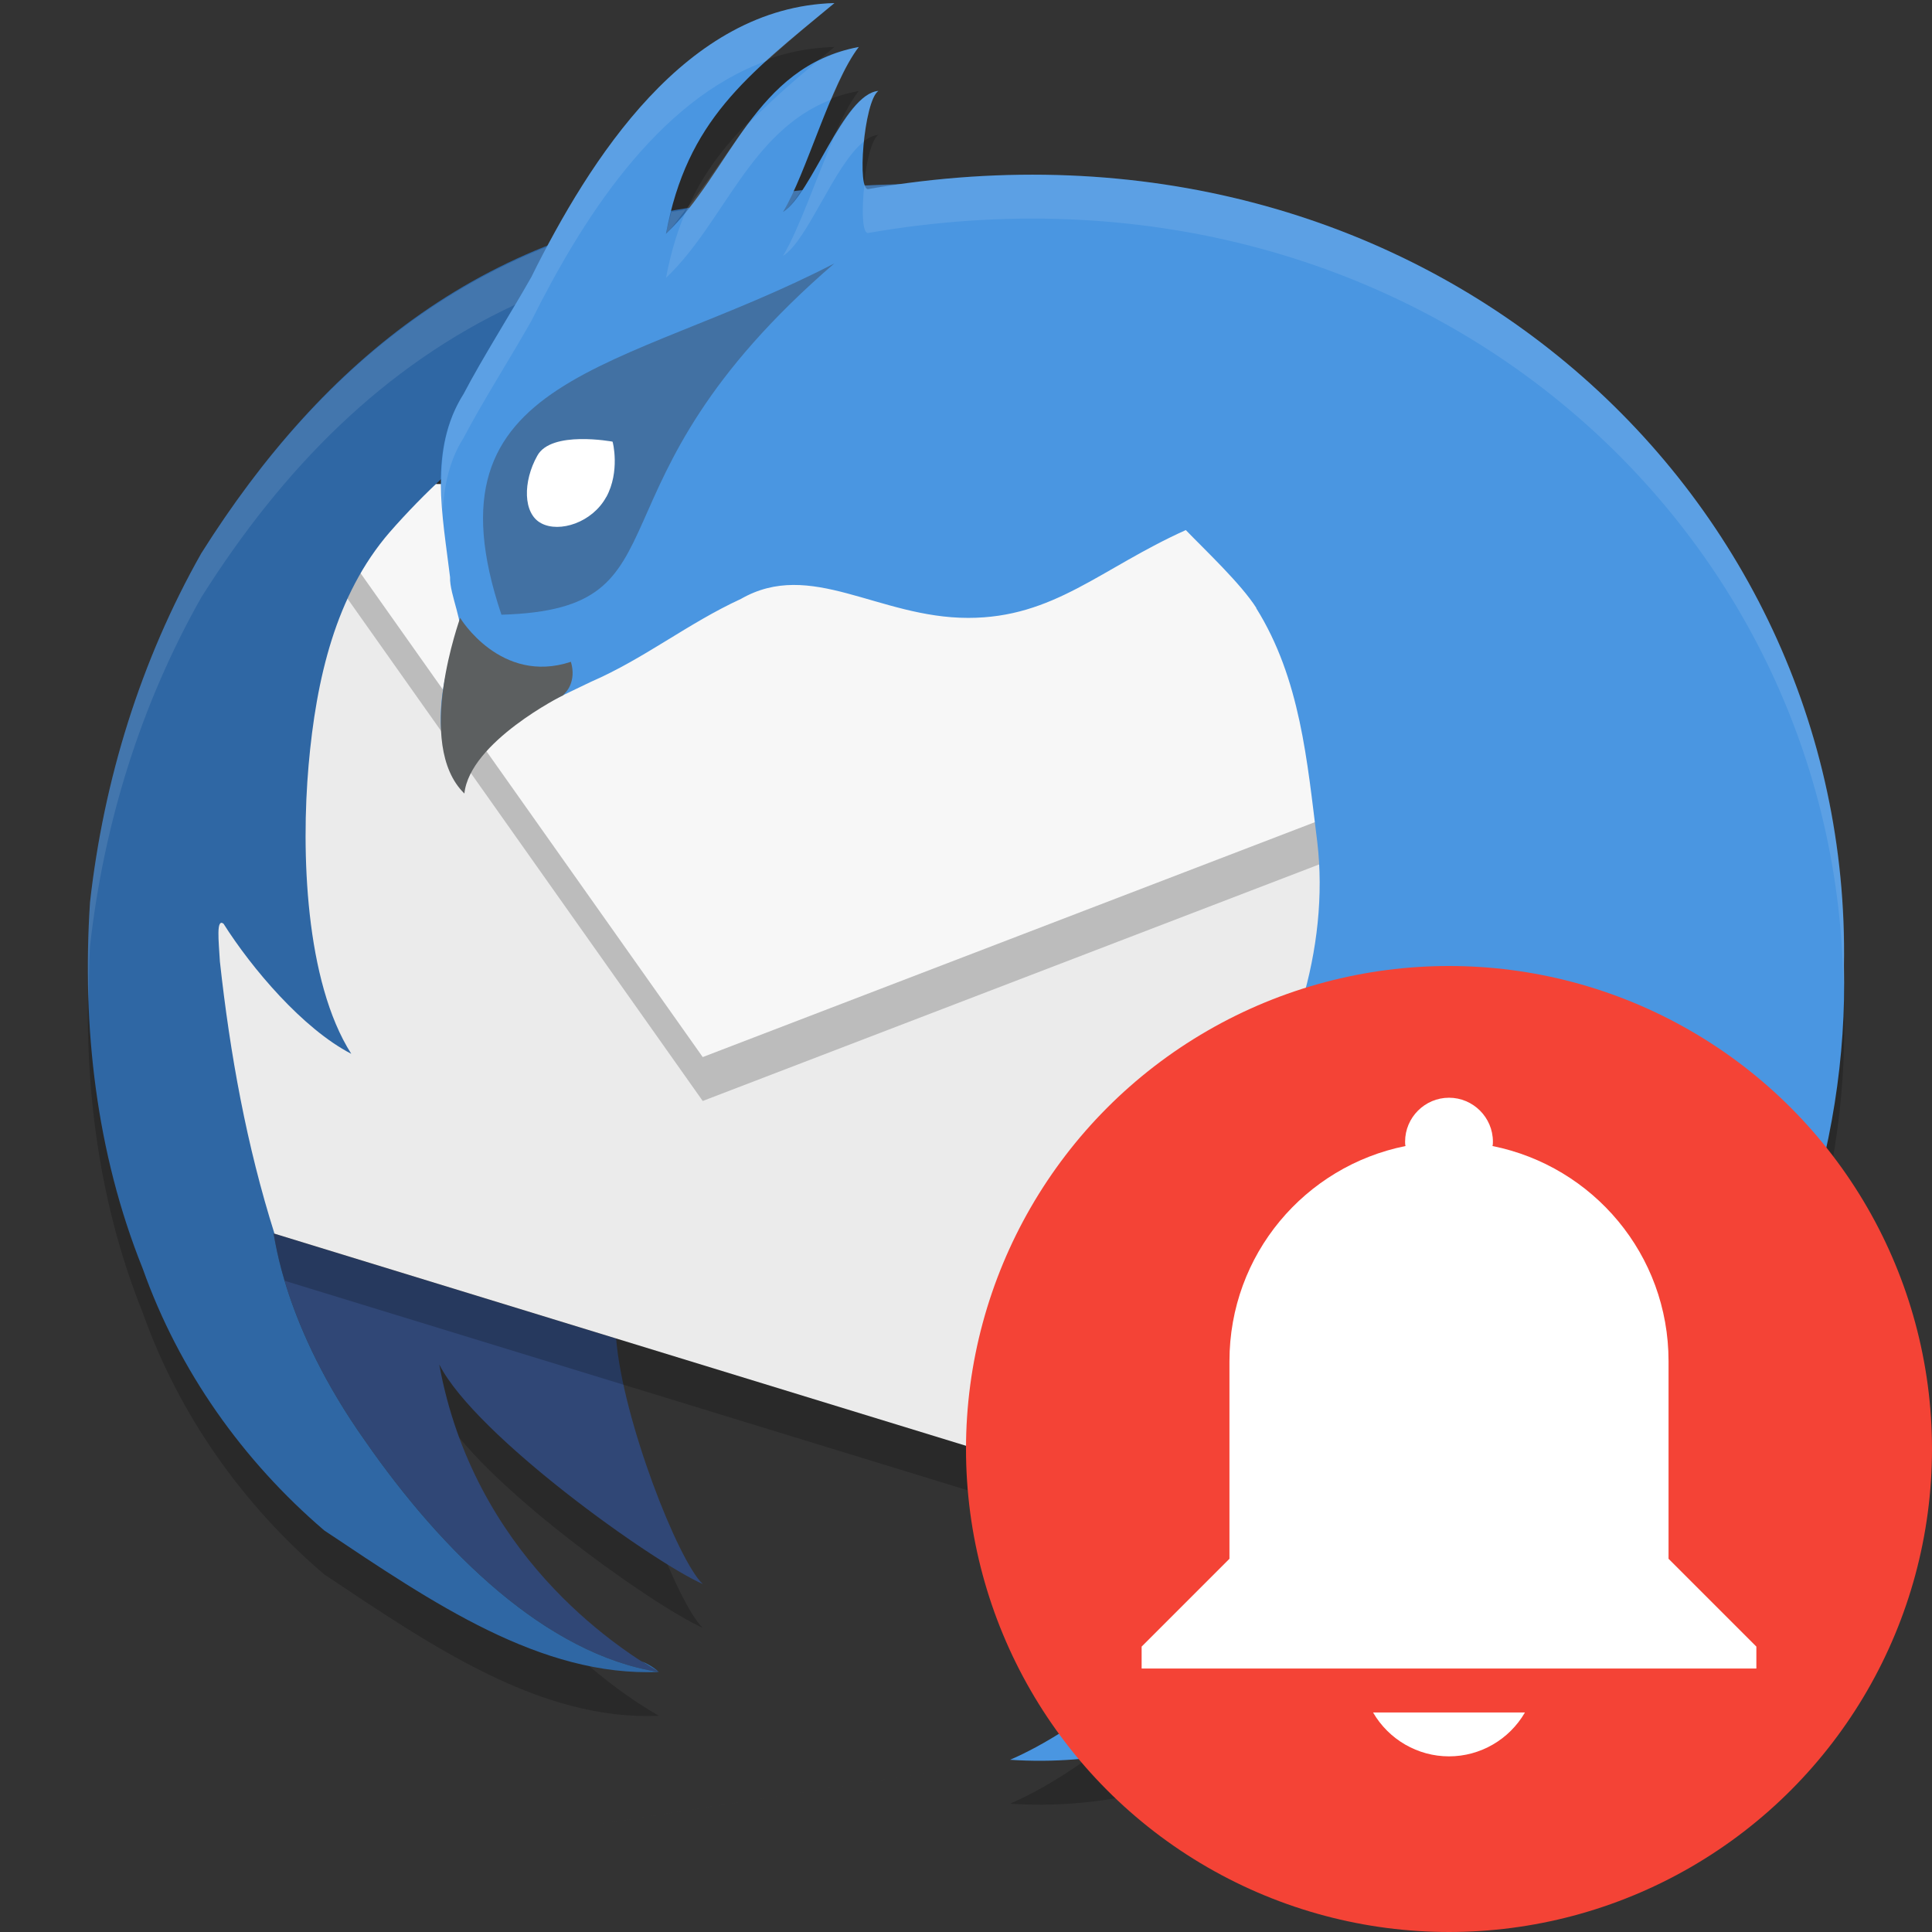
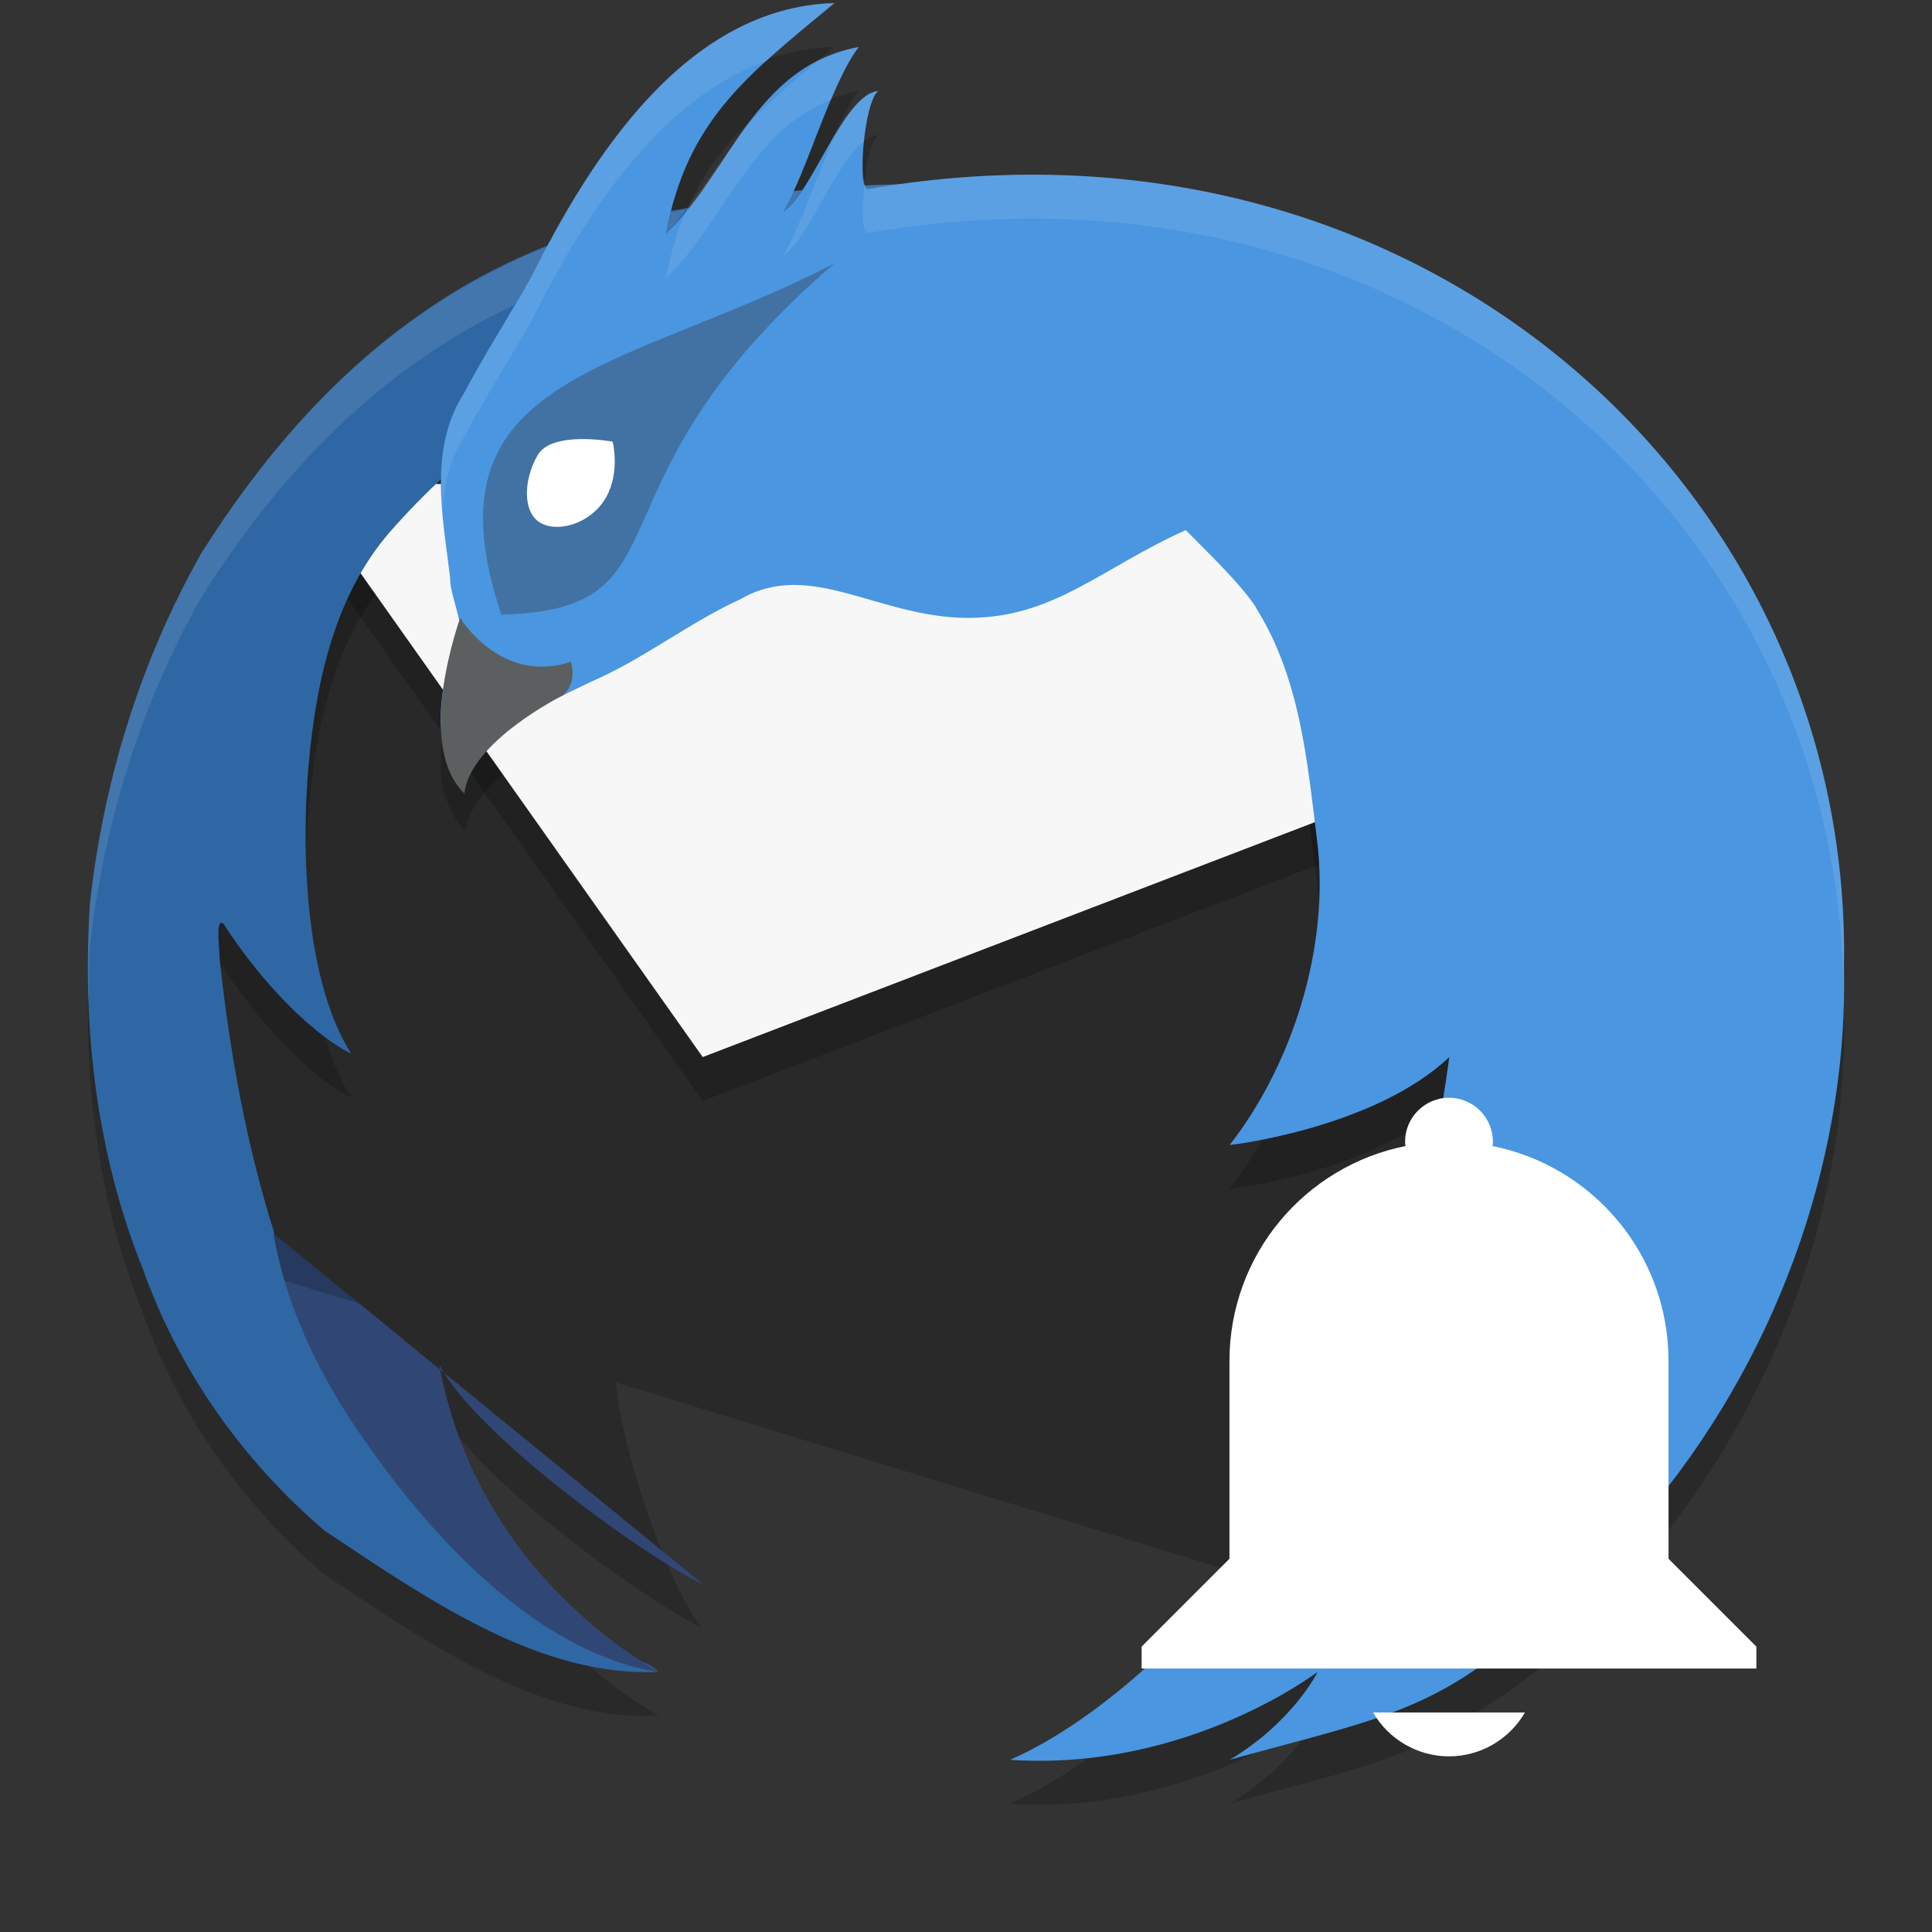
<svg xmlns="http://www.w3.org/2000/svg" width="22" height="22" x="0" y="0" version="1.1" xml:space="preserve">
  <rect width="100%" height="100%" fill="#333333" stroke="none" />
  <path style="opacity:0.2" d="M 9.502,0.535 C 7.95,0.576 6.924,2.028 6.246,3.302 4.569,3.963 3.299,5.204 2.293,6.8 1.601,8.022 1.181,9.382 1.025,10.775 c -0.093,1.412 0.068,2.851 0.6,4.172 0.412,1.161 1.137,2.186 2.066,2.98 1.233,0.823 2.465,1.669 3.811,1.611 -0.5,-0.289 -2.108,-1.351 -2.5,-3.502 0.416,0.815 2.436,2.252 3,2.5 C 7.722,18.275 7.089,16.663 7.016,15.742 l -3.891,-1.193 C 2.808,13.546 2.619,12.509 2.504,11.449 2.489,11.212 2.46,10.954 2.545,11.017 2.864,11.523 3.446,12.212 4,12.5 3.474,11.673 3.427,10.197 3.514,9.214 3.6,8.228 3.822,7.271 4.434,6.562 4.62,6.349 4.821,6.15 5.025,5.959 5.021,6.33 5.081,6.709 5.125,7.072 5.116,7.262 5.304,7.661 5.213,7.701 5.029,8.256 4.853,8.974 5.293,9.459 5.432,8.831 6.189,8.527 6.729,8.263 7.339,7.998 7.833,7.598 8.438,7.32 c 0.796,-0.457 1.565,0.215 2.588,0.215 0.978,0 1.509,-0.565 2.477,-1 0.225,0.233 0.629,0.612 0.805,0.889 h -0.002 C 14.809,8.23 14.885,9.167 15,10.088 c 0.143,1.204 -0.286,2.538 -0.998,3.449 0.015,0.002 1.651,-0.192 2.502,-1 -0.607,4.697 -3.485,7.346 -5.002,8.002 2.019,0.136 3.497,-1 3.5,-1 0.003,0 -0.28,0.57 -1,1 1.319,-0.369 2.068,-0.492 2.9,-1.1 -3.12e-4,0 0.675,-0.369 1.381,-1.174 0.094,-0.107 0.255,-0.255 0.352,-0.377 0.06,-0.076 0.117,-0.154 0.176,-0.23 0.01,-0.013 0.021,-0.024 0.031,-0.037 1.485,-1.817 2.21,-4.076 2.156,-6.123 0.095,-5.295 -4.589,-9.689 -10.639,-8.902 -0.062,6.865e-4 -0.264,0.009 -0.512,0.02 -0.069,-0.182 0.009,-0.977 0.154,-1.08 -0.318,0.03 -0.608,0.737 -0.877,1.135 -0.032,0.003 -0.064,0.004 -0.096,0.008 0.232,-0.499 0.474,-1.283 0.75,-1.643 C 8.723,1.232 8.377,2.186 7.807,2.888 7.753,2.897 7.698,2.904 7.645,2.914 7.924,1.807 8.566,1.309 9.502,0.535 Z" />
  <path style="fill:none" d="m 40.404,-64.312 a 20.426,20.426 0 1 1 40.154,-7.522 20.426,20.426 0 1 1 -40.154,7.522 z" />
-   <path style="fill:#304776" d="m 4.164,16.417 c 0.868,1.249 2.058,2.424 3.338,2.622 -0.5,-0.289 -2.108,-1.35 -2.5,-3.501 0.416,0.815 2.437,2.252 3.001,2.5 C 7.721,17.776 7.09,16.163 7.016,15.242 L 3.113,14.045 c 0.022,0.034 0.102,1.037 1.051,2.372 z" />
+   <path style="fill:#304776" d="m 4.164,16.417 c 0.868,1.249 2.058,2.424 3.338,2.622 -0.5,-0.289 -2.108,-1.35 -2.5,-3.501 0.416,0.815 2.437,2.252 3.001,2.5 L 3.113,14.045 c 0.022,0.034 0.102,1.037 1.051,2.372 z" />
  <path style="opacity:0.2" d="M 17.003,8.036 10.502,5.756 3.535,6.22 1.757,8.44 c 0.316,2.051 0.12,4.272 1.222,6.064 l 11.524,3.535 2.49,-4.368 z" />
-   <path style="fill:#ebebeb" d="M 17.003,7.536 10.502,5.256 3.535,5.72 1.757,7.939 c 0.316,2.051 0.12,4.272 1.222,6.064 l 11.524,3.535 2.49,-4.368 z" />
  <path style="opacity:0.2" d="M 16.474,9.286 15.51,6.118 3.712,5.999 3.645,6.082 3.535,6.22 8.002,12.537 Z" />
  <path style="fill:#3f7da7;fill-rule:evenodd" d="M 3.702,5.587 4.875,5.755 5.198,4.184 4.553,4.498 Z" />
  <path style="fill:#f7f7f7" d="M 16.474,8.786 15.51,5.618 3.712,5.499 3.645,5.582 3.535,5.72 8.002,12.037 Z" />
  <path style="fill:#2f67a4" d="M 10.477,2.093 C 10.475,2.093 8.993,2.1 8.346,2.307 5.565,2.553 3.682,4.095 2.292,6.3 1.6,7.523 1.181,8.882 1.025,10.275 c -0.093,1.412 0.069,2.851 0.601,4.173 0.412,1.161 1.138,2.185 2.067,2.98 1.233,0.823 2.464,1.668 3.809,1.611 C 6.222,18.841 5.032,17.666 4.164,16.417 3.215,15.082 3.135,14.079 3.113,14.045 l 0.013,0.004 C 2.809,13.046 2.62,12.009 2.504,10.949 2.49,10.712 2.46,10.455 2.545,10.518 2.865,11.024 3.446,11.713 4,12 3.474,11.173 3.428,9.697 3.514,8.714 3.601,7.728 3.823,6.772 4.435,6.063 6.036,4.23 8.372,3.255 10.477,2.093 Z M 7.501,19.038 C 7.439,18.981 7.373,18.945 7.305,18.917 c 0.074,0.047 0.144,0.091 0.196,0.121 z" />
  <path style="opacity:0.1;fill:#ffffff" d="m 10.363,2.096 c -0.061,6.565e-4 -0.267,0.007 -0.516,0.018 0.011,0.029 0.025,0.045 0.043,0.039 0.16,-0.028 0.315,-0.036 0.473,-0.057 z m -1.238,0.074 c -0.032,0.003 -0.064,0.004 -0.096,0.008 -0.038,0.081 -0.076,0.174 -0.113,0.236 0.067,-0.041 0.139,-0.14 0.209,-0.244 z m -1.318,0.219 C 7.753,2.397 7.698,2.405 7.645,2.414 7.624,2.496 7.601,2.573 7.584,2.662 7.668,2.582 7.732,2.48 7.807,2.389 Z M 6.246,2.803 C 4.569,3.464 3.299,4.704 2.293,6.301 1.601,7.523 1.181,8.882 1.025,10.275 c -0.025,0.386 -0.029,0.772 -0.014,1.158 0.002,-0.22 -7.078e-4,-0.439 0.014,-0.658 C 1.181,9.382 1.601,8.023 2.293,6.801 3.222,5.327 4.378,4.161 5.867,3.469 5.931,3.361 5.994,3.253 6.051,3.152 6.107,3.04 6.184,2.919 6.246,2.803 Z" />
  <path style="fill:#4a96e1" d="M 9.502,0.035 C 7.808,0.08 6.718,1.814 6.051,3.153 5.81,3.579 5.489,4.084 5.279,4.486 4.877,5.119 5.042,5.88 5.125,6.573 5.116,6.763 5.304,7.161 5.213,7.202 5.029,7.757 4.854,8.473 5.294,8.958 5.433,8.331 6.189,8.028 6.729,7.764 7.339,7.499 7.833,7.098 8.437,6.82 9.233,6.363 10.002,7.036 11.025,7.036 c 0.978,0 1.51,-0.565 2.478,-1 0.225,0.233 0.628,0.611 0.804,0.888 h -0.003 C 14.808,7.73 14.885,8.668 15,9.588 c 0.143,1.204 -0.286,2.537 -0.997,3.449 -8.4e-5,1.4e-5 -0.006,0.001 -0.006,0.001 1.7e-5,0 0.005,-1.3e-5 0.005,0 0.015,0.002 1.65,-0.193 2.501,-1.001 -0.607,4.697 -3.484,7.346 -5.001,8.002 2.019,0.136 3.498,-1 3.501,-1 0.003,0 -0.28,0.57 -1,1 1.319,-0.369 2.066,-0.492 2.899,-1.1 -3.12e-4,0 0.676,-0.368 1.382,-1.173 0.094,-0.107 0.255,-0.256 0.352,-0.378 0.06,-0.076 0.116,-0.154 0.174,-0.23 0.01,-0.013 0.022,-0.024 0.032,-0.037 1.485,-1.817 2.209,-4.076 2.155,-6.123 C 21.094,5.565 16.167,1.066 9.891,2.152 9.755,2.198 9.835,1.154 10.002,1.035 9.601,1.072 9.242,2.215 8.917,2.413 9.184,1.971 9.458,0.952 9.779,0.535 8.586,0.757 8.317,1.968 7.583,2.663 7.825,1.371 8.496,0.866 9.502,0.035 Z" />
  <path style="fill:#4271a3" d="M 5.707,7 C 7.929,6.936 6.534,5.559 9.5,3 7.084,4.251 4.784,4.249 5.71,7 h -0.003 z" />
  <path style="fill:#ffffff" d="M 6.903,5.66 C 6.743,5.952 6.37,6.069 6.164,5.959 5.953,5.85 5.954,5.482 6.118,5.19 c 0.158,-0.292 0.854,-0.161 0.857,-0.161 0.003,0 0.088,0.34 -0.071,0.631 z" />
  <path style="fill:#5c5f60" d="m 6.44,7.886 c 0,0 0.128,-0.124 0.061,-0.35 C 5.702,7.801 5.237,7.035 5.24,7.035 c 0.003,0 -0.528,1.439 0.048,2.001 0.062,-0.589 1.122,-1.119 1.125,-1.119" />
  <path style="opacity:0.1;fill:#ffffff" d="M 9.502,0.035 C 7.808,0.08 6.718,1.814 6.051,3.152 5.81,3.578 5.489,4.084 5.279,4.486 5.022,4.892 5.004,5.35 5.041,5.809 5.061,5.523 5.116,5.243 5.279,4.986 5.489,4.584 5.81,4.08 6.051,3.654 6.611,2.531 7.474,1.14 8.736,0.691 8.966,0.482 9.216,0.271 9.502,0.035 Z m 0.277,0.5 C 9.599,0.569 9.444,0.63 9.301,0.703 9,0.951 8.738,1.188 8.508,1.422 8.278,1.733 8.068,2.062 7.83,2.361 7.725,2.595 7.642,2.856 7.584,3.164 8.247,2.535 8.536,1.493 9.467,1.133 c 0.1,-0.236 0.203,-0.455 0.312,-0.598 z m 0.223,0.5 C 9.824,1.052 9.658,1.295 9.496,1.566 9.292,2.034 9.1,2.609 8.916,2.914 9.196,2.743 9.502,1.873 9.838,1.611 9.864,1.355 9.923,1.091 10.002,1.035 Z m 2.172,0.963 c -0.735,-0.03 -1.499,0.019 -2.283,0.154 -0.022,0.007 -0.036,-0.022 -0.047,-0.064 -0.033,0.296 -0.027,0.589 0.047,0.564 6.207,-1.074 11.087,3.317 11.1,8.668 0.001,-0.107 0.011,-0.216 0.008,-0.322 C 21.083,6.245 17.32,2.206 12.174,1.998 Z M 11.502,20.039 c -8.335,1.307 -4.167,0.654 0,0 z" />
-   <circle style="fill:#f44336" cx="16.5" cy="16.5" r="5.5" />
  <path style="fill:#ffffff" d="m 16.5,12.5 c 0.275,0 0.5,0.225 0.5,0.5 0,0.015 0,0.035 -0.005,0.05 C 18.14,13.28 19,14.285 19,15.5 v 1 1.25 l 1,1 V 19 h -1 -5 -1 v -0.25 l 1,-1 V 15.5 c 0,-1.215 0.86,-2.22 2.005,-2.45 C 16,13.035 16,13.015 16,13 c 0,-0.275 0.225,-0.5 0.5,-0.5 z m 0.865,7 c -0.18,0.31 -0.51,0.5 -0.865,0.5 -0.355,0 -0.685,-0.19 -0.865,-0.5 z" />
</svg>